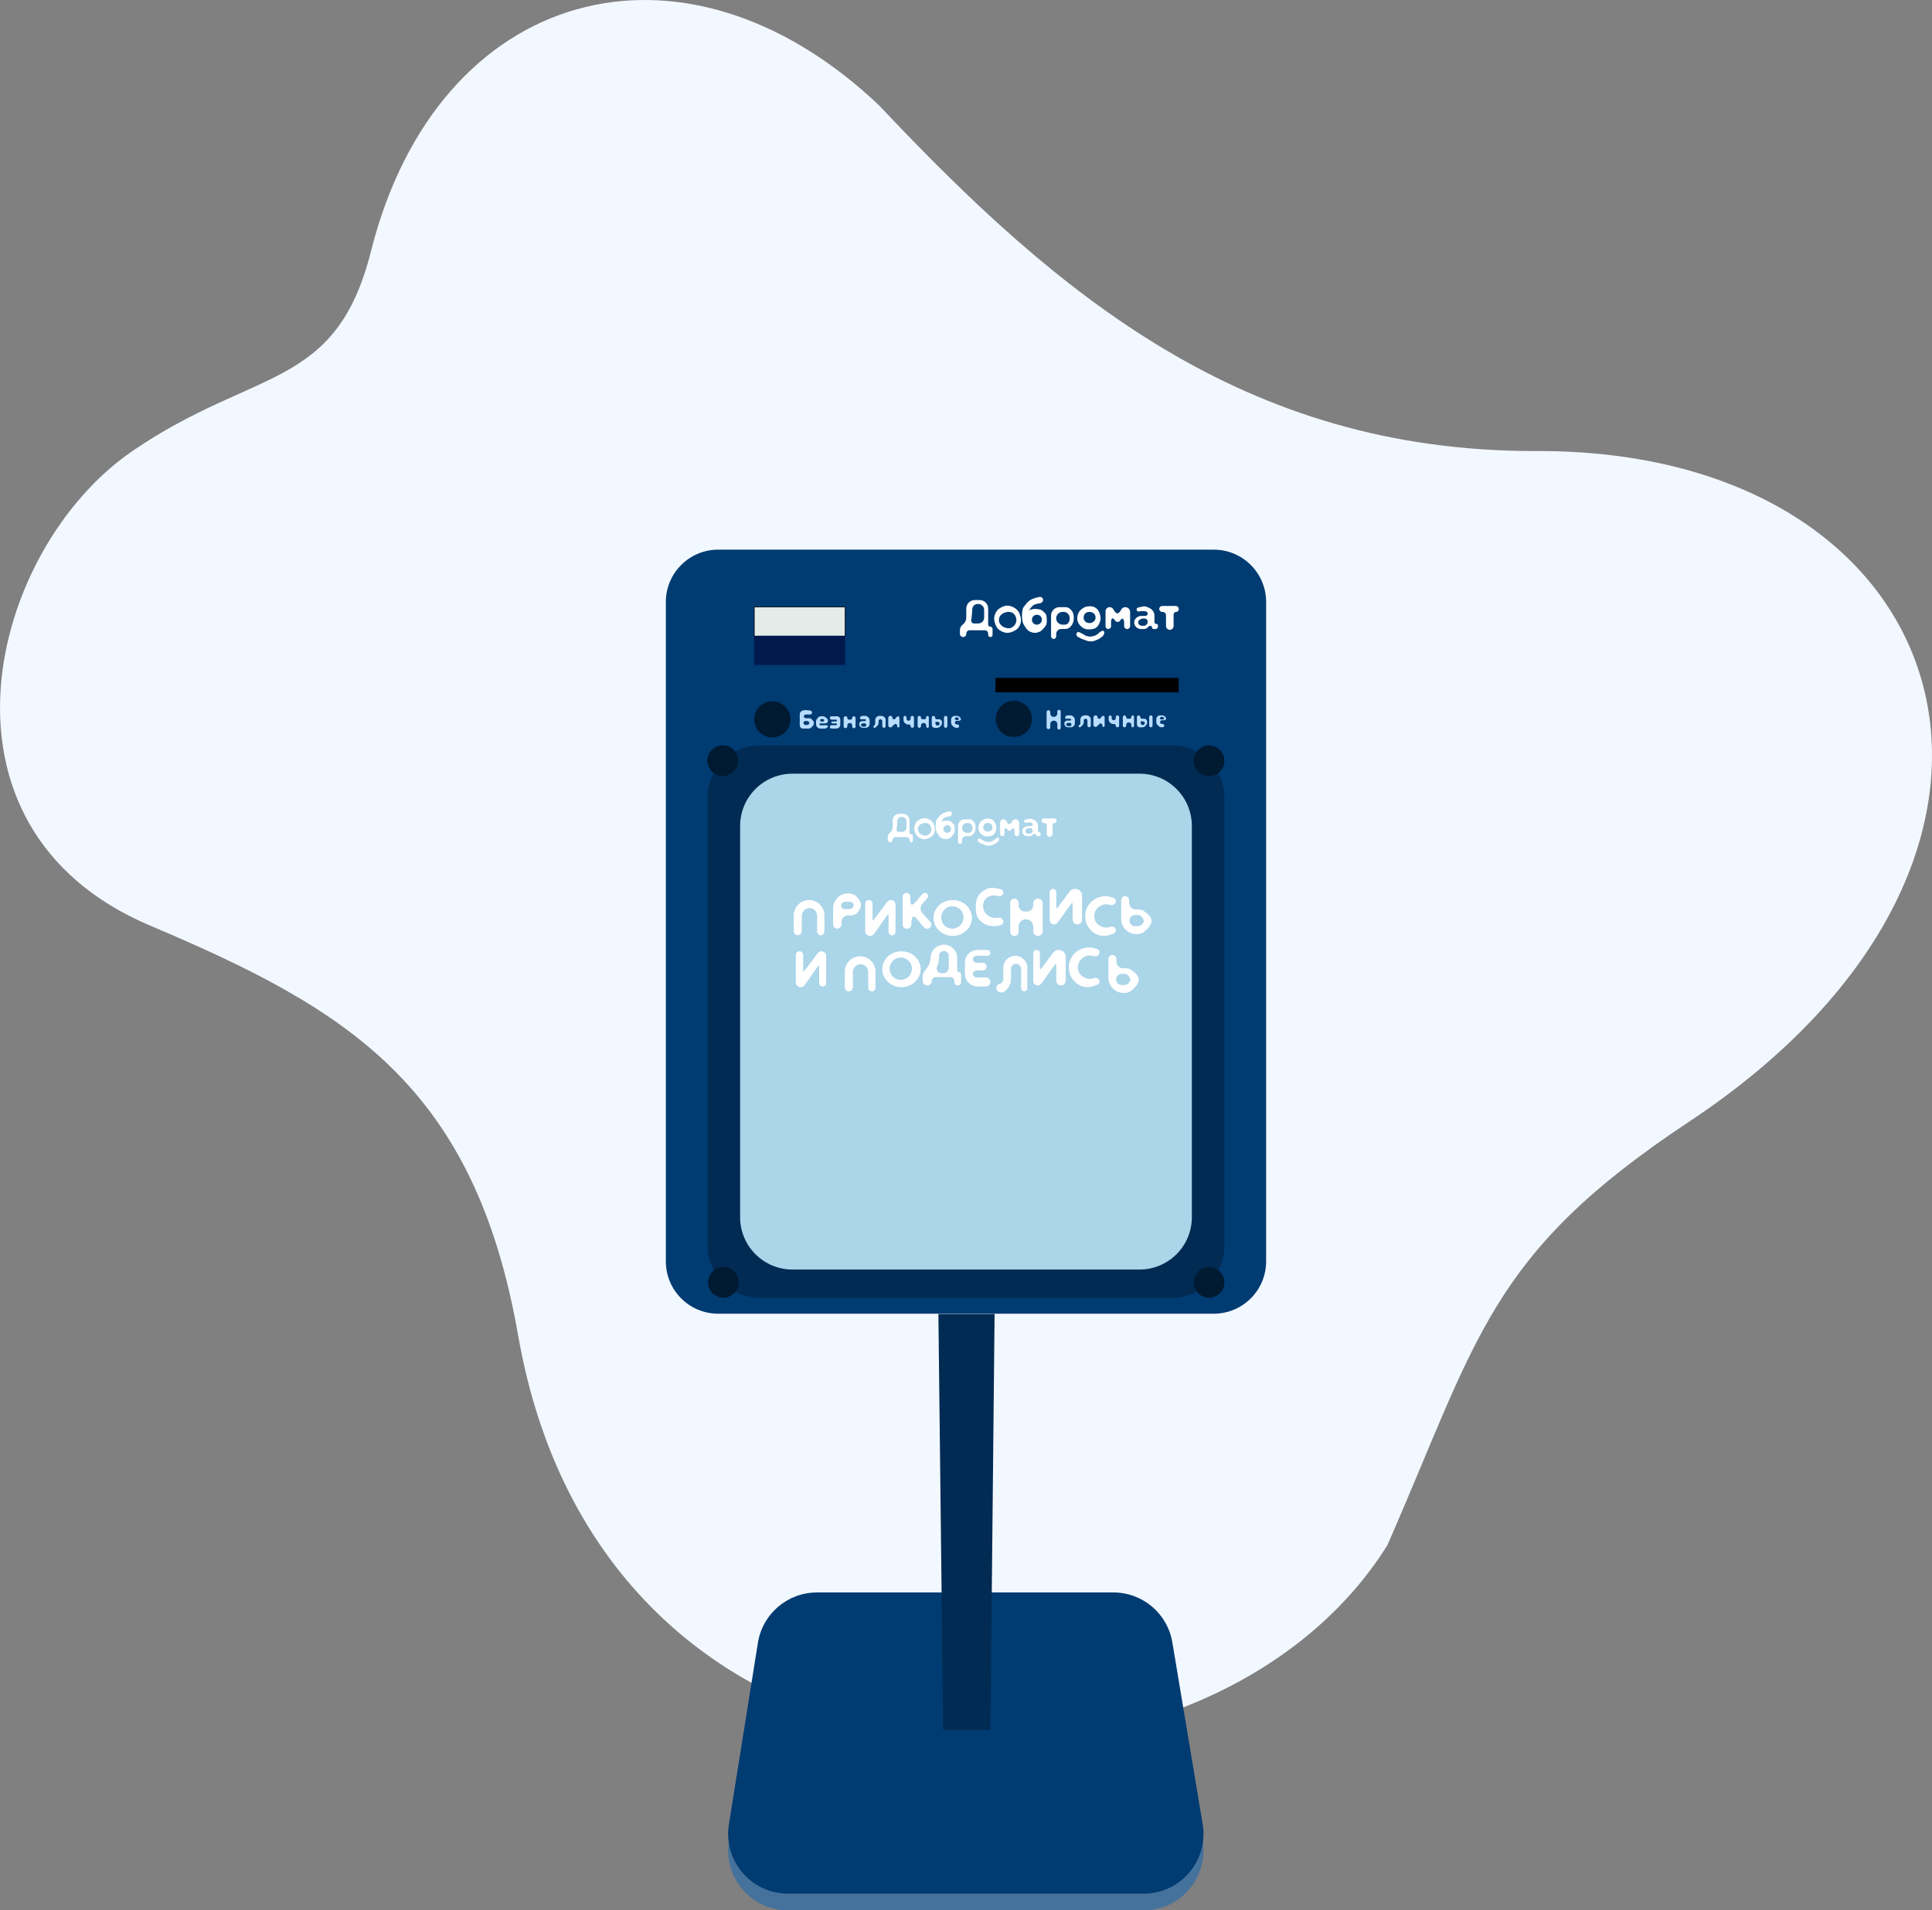
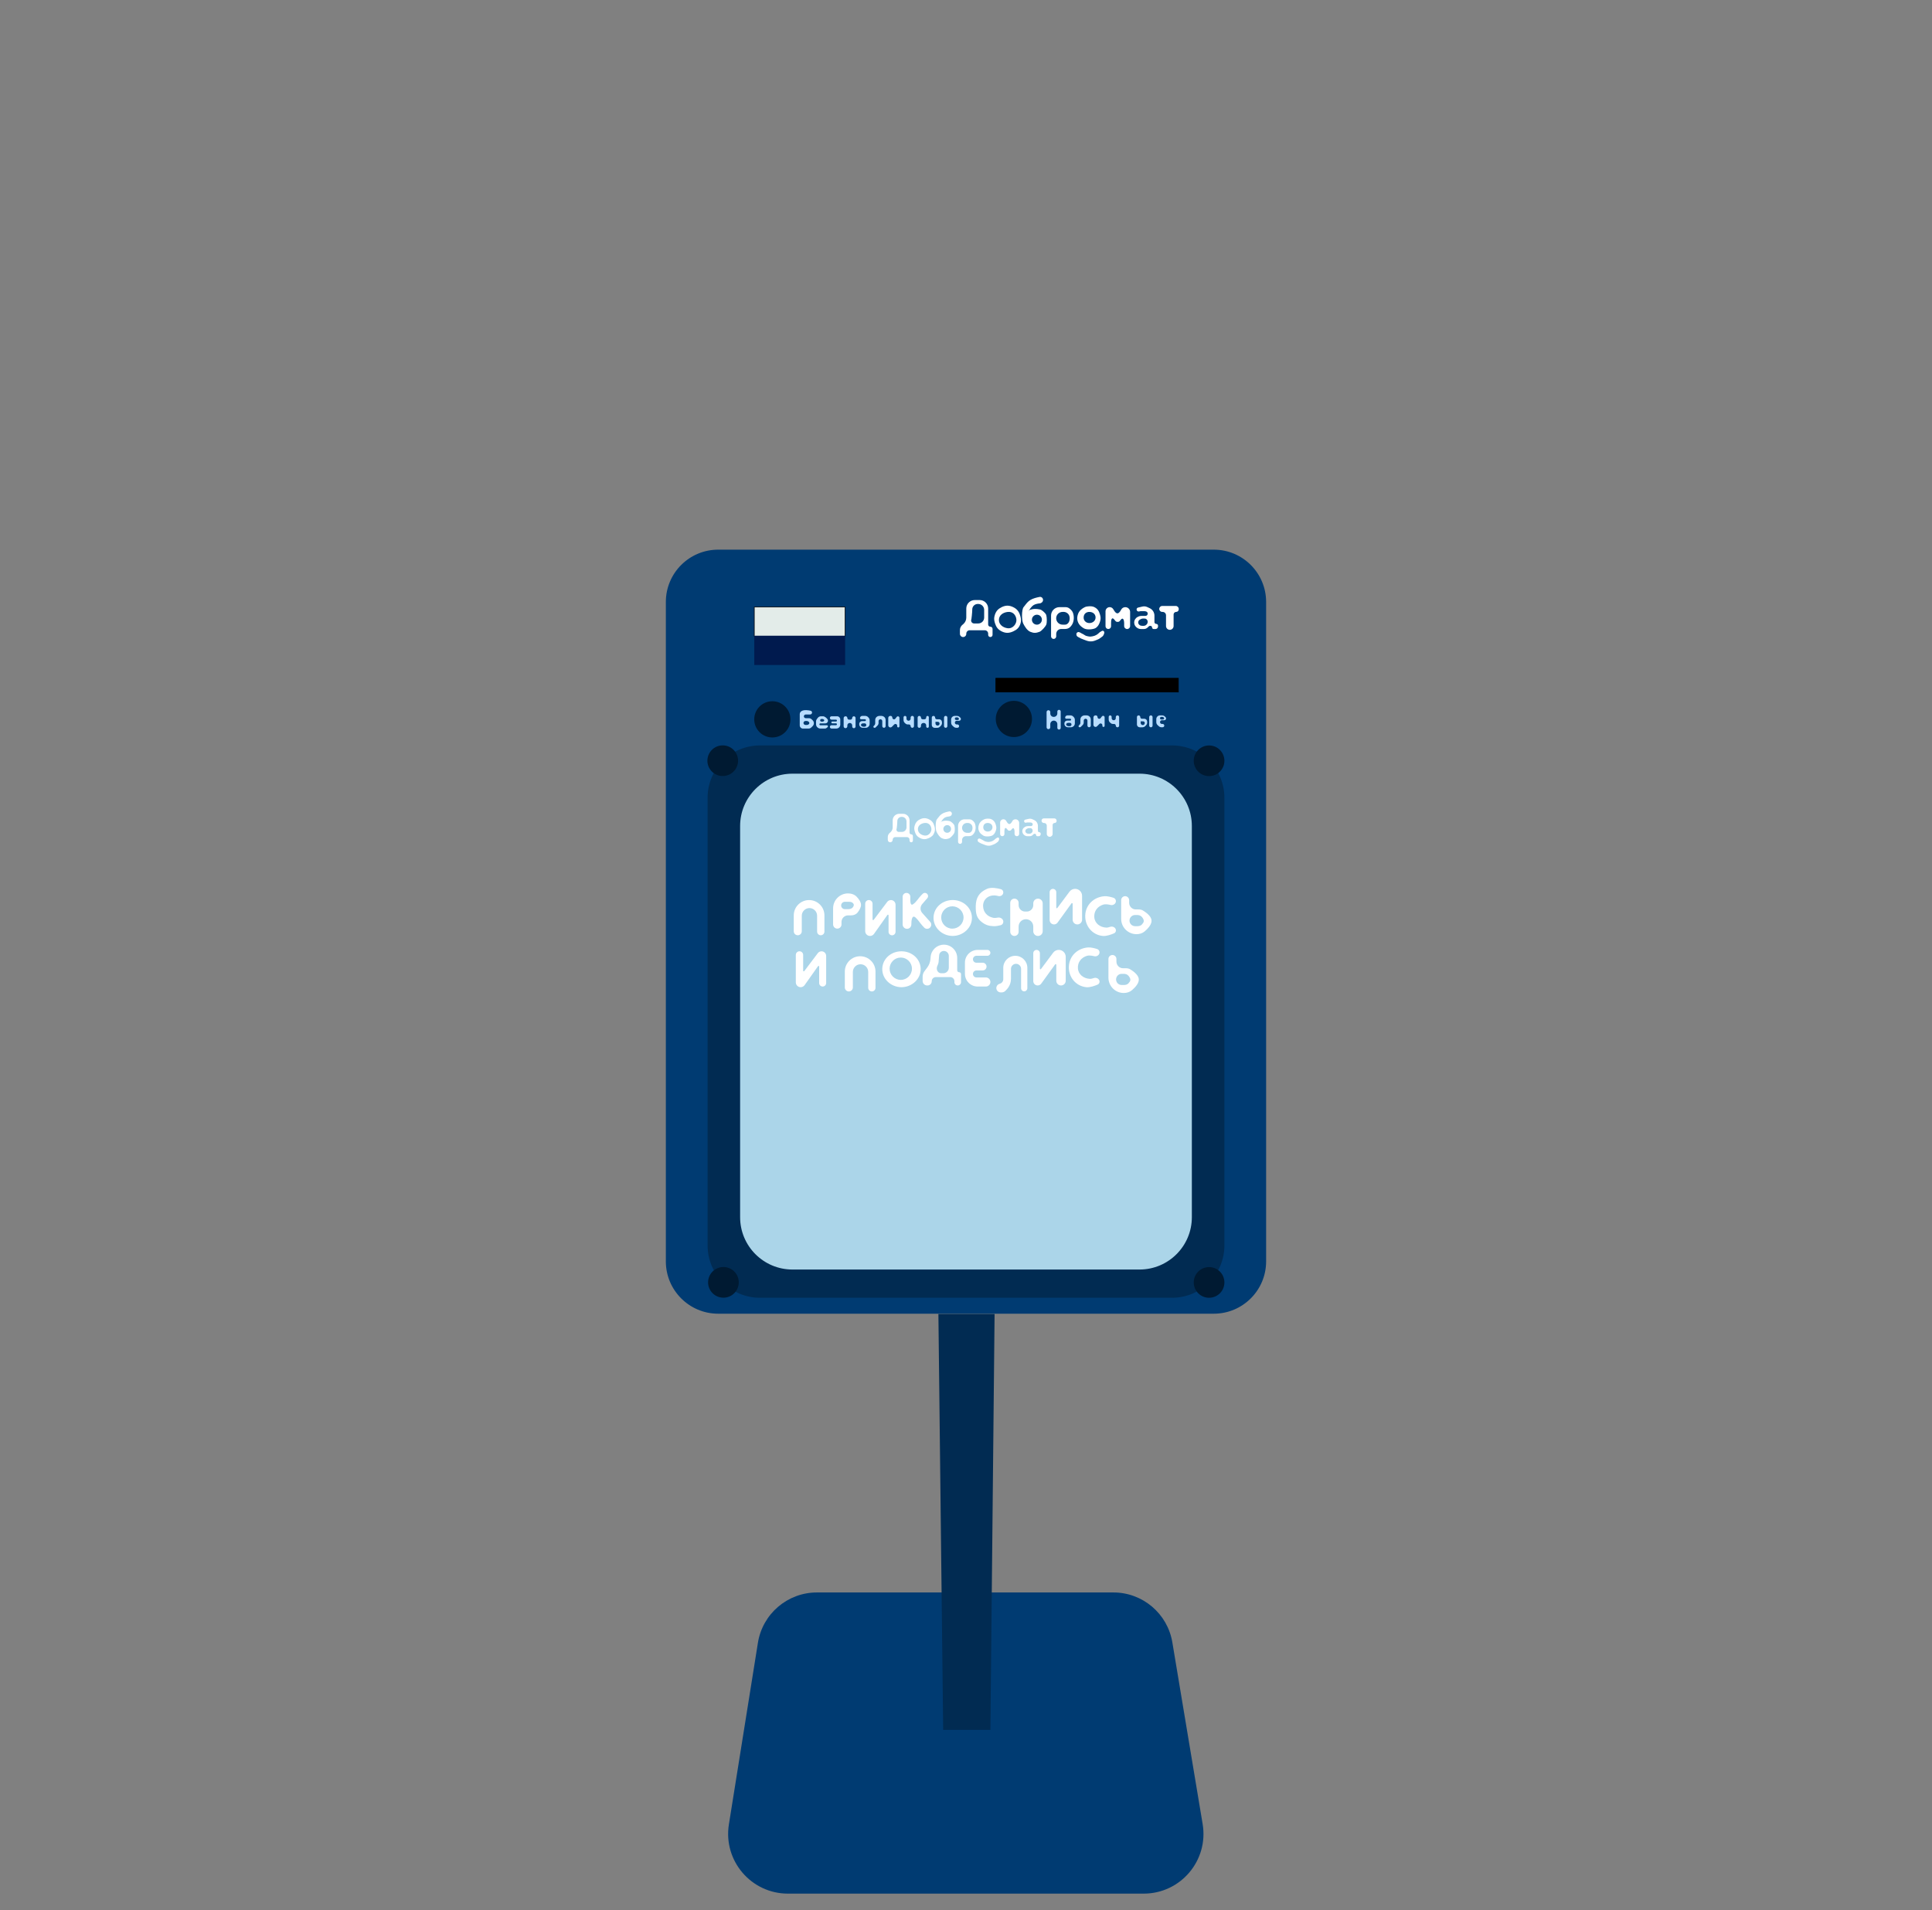
<svg xmlns="http://www.w3.org/2000/svg" id="Слой_1" x="0px" y="0px" viewBox="0 0 6677.4 6603.8" style="enable-background:new 0 0 6677.4 6603.8;" xml:space="preserve">
  <rect x="0" y="0" width="6677.4" height="6603.8" fill="#808080" stroke="none" />
  <style type="text/css"> .st0{fill:#F2F8FF;} .st1{fill:#45729C;} .st2{fill:#003B72;} .st3{fill:#012B52;} .st4{fill:#ABD5E9;} .st5{fill:#FFFFFF;} .st6{fill-rule:evenodd;clip-rule:evenodd;fill:#FFFFFF;} .st7{fill:#001A32;} .st8{stroke:#000000;stroke-width:2.123;} .st9{fill:#E3ECE9;stroke:#000000;stroke-width:2.123;} .st10{fill:#001A4E;} .st11{fill:#B8DDFF;} .st12{fill-rule:evenodd;clip-rule:evenodd;fill:#B8DDFF;} </style>
-   <path class="st0" d="M1282.4,867.8c-121.7,483.2-400.2,400.7-824.7,691.4c-496.2,339.8-738.2,1302.2,60.8,1640.3 c681,288.2,1120.8,550.3,1272.3,1416.8c302.9,1733.1,2374.2,1733.1,3004.2,725.4c314.6-718.5,351.5-1006.4,1042.4-1463.9 c1389.6-920.1,946.5-2327.7-534.1-2318.6c-1004.6,0-1646.8-538.5-2264.7-1194.6C2360-279.7,1512.2-44.4,1282.4,867.8z" />
  <g>
-     <path class="st1" d="M2619.5,5736.7c16-100.2,102.5-174,204-174h1024.6c101,0,187.2,73,203.8,172.6l104.7,628 c21,125.9-76.1,240.5-203.8,240.5H2723.2c-127.1,0-224-113.7-204-239.2L2619.5,5736.7z" />
    <path class="st2" d="M2619.5,5678.9c16-100.2,102.5-174,204-174h1024.6c101,0,187.2,73,203.8,172.6l104.7,628 c21,125.9-76.1,240.5-203.8,240.5H2723.2c-127.1,0-224-113.7-204-239.2L2619.5,5678.9z" />
    <g>
      <path class="st3" d="M3243.3,4542.2h194.2L3423,5980h-163.2L3243.3,4542.2z" />
    </g>
    <path class="st2" d="M2482.2,1900.1h1712.9c99.9,0,180.9,81,180.9,180.9v2279.4c0,99.9-81,180.9-180.9,180.9H2482.2 c-99.9,0-180.9-81-180.9-180.9V2081C2301.3,1981.1,2382.3,1900.1,2482.2,1900.1z" />
    <path class="st3" d="M2626.5,2576.9h1424.4c99.9,0,180.9,81,180.9,180.9v1547.5c0,99.9-81,180.9-180.9,180.9H2626.5 c-99.9,0-180.9-81-180.9-180.9V2757.8C2445.6,2657.9,2526.6,2576.9,2626.5,2576.9z" />
    <path class="st4" d="M2738.9,2674.5h1199.5c99.9,0,180.9,81,180.9,180.9v1352.3c0,99.9-81,180.9-180.9,180.9H2738.9 c-99.9,0-180.9-81-180.9-180.9V2855.4C2558,2755.5,2639,2674.5,2738.9,2674.5z" />
    <path class="st5" d="M2849.4,3220.4v-56c0-29.3-23.7-53-53-53c-29.3,0-53,23.7-53,53v54.8c0,7.7,6.2,13.9,13.9,13.9 c7.6,0,13.8-6.2,13.8-13.9v-53.6c0-14.6,11.9-26.5,26.5-26.5s26.5,11.9,26.5,26.5v54.8c0,7,5.7,12.7,12.7,12.7 C2843.8,3233,2849.4,3227.4,2849.4,3220.4z" />
    <path class="st5" d="M3015.7,3178.6V3124c0-7-5.7-12.7-12.7-12.7s-12.7,5.7-12.7,12.7v94.8c0,9.2,7.5,16.7,16.7,16.7 c5.4,0,10.5-2.6,13.6-7l46.5-65.7c1.2-1.7,3.9-0.8,3.9,1.2v57.1c0,6.7,5.4,12.1,12.1,12.1c6.7,0,12.1-5.4,12.1-12.1v-93.6 c0-8.9-7.2-16.1-16.1-16.1c-5,0-9.8,2.4-12.8,6.4l-46.8,62.1C3018.3,3181.4,3015.7,3180.6,3015.7,3178.6z" />
    <path class="st5" d="M3188.9,3089.9l-4.5,4.5c-10.1,10.1-17,23.7-28.9,31.6c-10.9,7.2-9.2-16.8-9.2-26c0-7.3-5.9-13.3-13.3-13.3 c-7.3,0-13.3,5.9-13.3,13.2v95.8c0,8.3,6.9,15.1,15.2,15.1c8.2,0,14.9-6.6,14.9-14.8c0-11,1.2-35.8,14.5-24.2 c9.1,7.9,15.3,18.8,23.4,27.7l6,6.6c2.7,3,6.6,4.7,10.6,4.7c12.4,0,19-14.7,10.7-24l-27.4-30.6c-7.9-8.8-8-22-0.3-30.9l17.6-20.3 c6.2-7.2,1.1-18.4-8.4-18.4C3193.8,3086.6,3191,3087.8,3188.9,3089.9z" />
    <path class="st5" d="M3441.1,3095.7c3,0.3,6.2,1,9.4,1.8c8.4,2.1,17.1-3.9,17.1-12.5c0-5.2-3.2-9.8-8.2-11.2 c-11.8-3.3-33.7-7.7-48.4-1.1c-26.9,12.1-38.4,30.8-38.6,60.3c-0.1,23.6,1.9,39.7,20.5,54.2c13.7,10.7,24.8,13.9,42.2,14.5 c7.3,0.3,16.6-1.7,23.5-3.4c5.5-1.4,9.1-6.4,9.1-12.1c0-9.6-10.2-16.1-19.6-14.1c-5.3,1.1-10.8,1.6-15.4,0.6 c-20.2-4.3-34.2-19.1-34.9-39.8C3396.8,3108.7,3416.9,3092.8,3441.1,3095.7z" />
    <path class="st5" d="M3520.6,3128.8v-7.8c0-8-6.5-14.5-14.5-14.5s-14.5,6.5-14.5,14.5v100c0,8,6.5,14.5,14.5,14.5 s14.5-6.5,14.5-14.5v-18.1c0-14,11.3-25.3,25.3-25.3c14,0,25.3,11.3,25.3,25.3v16.3c0,9,7.3,16.3,16.3,16.3c9,0,16.3-7.3,16.3-16.3 v-96.4c0-9-7.3-16.3-16.3-16.3c-9,0-16.3,7.3-16.3,16.3v6c0,12.3-10,22.3-22.3,22.3h-6C3530.6,3151.1,3520.6,3141.1,3520.6,3128.8z " />
    <path class="st5" d="M3650.7,3137.7v-53.5c0-6.3-5.1-11.5-11.5-11.5c-6.3,0-11.4,5.1-11.4,11.5v96.3c0,8.4,6.8,15.1,15.1,15.1 c4.9,0,9.4-2.3,12.3-6.3l48.1-66.5c1.3-1.7,4-0.9,4,1.3v55.2c0,9,7.3,16.3,16.3,16.3c9,0,16.3-7.3,16.3-16.3v-82.6 c0-13.3-10.8-24.1-24.1-24.1c-7.6,0-14.8,3.6-19.3,9.7l-42.1,56.5C3653.2,3140.5,3650.7,3139.7,3650.7,3137.7z" />
    <path class="st5" d="M3817,3098.1c10-0.8,23.3,2.8,31.7,5.5c4.9,1.6,8.1,6.3,8.1,11.5c0,9.1-9.3,15.4-18.2,13.3 c-8.5-2.1-18.3-3.5-25.2-1.4c-20.1,6.1-32.7,22.4-31.3,43.4c1.4,21.3,19.7,35.1,41,36.2c4.2,0.2,9-0.9,13.6-2.6 c9-3.3,20.2,2.6,20.2,12.2c0,4.4-2.5,8.5-6.6,10.2c-9.3,4-26.4,10.4-39.2,9c-36.2-3.7-61.7-34.7-60.3-71.1 C3752.1,3127.8,3780.5,3100.9,3817,3098.1z" />
    <path class="st5" d="M3594.1,3348.6v-53.5c0-6.3-5.1-11.4-11.4-11.4c-6.3,0-11.5,5.1-11.5,11.4v96.3c0,8.4,6.8,15.2,15.2,15.2 c4.9,0,9.4-2.3,12.3-6.3l48.1-66.5c1.3-1.8,4-0.9,4,1.3v55.2c0,9,7.3,16.3,16.3,16.3s16.3-7.3,16.3-16.3v-82.6 c0-13.3-10.8-24.1-24.1-24.1c-7.6,0-14.8,3.6-19.3,9.7l-42.1,56.5C3596.6,3351.4,3594.1,3350.6,3594.1,3348.6z" />
    <path class="st5" d="M3760.4,3275.2c10-0.8,23.3,2.8,31.7,5.5c4.9,1.6,8.1,6.3,8.1,11.5c0,9.1-9.3,15.4-18.2,13.3 c-8.5-2.1-18.3-3.5-25.2-1.4c-20.1,6.1-32.7,22.4-31.3,43.4c1.4,21.3,19.7,35.1,41,36.2c4.2,0.2,9-0.9,13.6-2.6 c9-3.3,20.2,2.6,20.2,12.2c0,4.4-2.5,8.5-6.6,10.3c-9.2,4-26.4,10.3-39.2,9c-36.2-3.7-61.7-34.7-60.3-71.1 C3695.5,3304.9,3723.9,3278,3760.4,3275.2z" />
    <path class="st5" d="M2775.9,3355.7v-54.6c0-7-5.7-12.7-12.7-12.7c-7,0-12.7,5.7-12.7,12.7v94.8c0,9.2,7.5,16.7,16.7,16.7 c5.4,0,10.5-2.6,13.6-7l46.5-65.7c1.2-1.7,3.9-0.9,3.9,1.2v57.1c0,6.7,5.4,12.1,12.1,12.1c6.7,0,12.1-5.4,12.1-12.1v-93.6 c0-8.9-7.2-16.1-16.1-16.1c-5,0-9.8,2.4-12.8,6.4l-46.8,62.1C2778.5,3358.6,2775.9,3357.7,2775.9,3355.7z" />
    <path class="st5" d="M3025.9,3414.6v-56c0-29.3-23.7-53-53-53c-29.3,0-53,23.7-53,53v54.8c0,7.7,6.2,13.9,13.9,13.9 s13.9-6.2,13.9-13.9v-53.6c0-14.6,11.9-26.5,26.5-26.5c14.6,0,26.5,11.9,26.5,26.5v54.8c0,7,5.7,12.7,12.7,12.7 S3025.9,3421.6,3025.9,3414.6z" />
    <path class="st5" d="M3412.7,3283.7H3379c-24.3,0-44,19.7-44,44v38.6c0,24.3,19.7,44,44,44h28.3c8.7,0,15.7-7,15.7-15.7 c0-8.7-7-15.7-15.7-15.7h-32.5c-6.7,0-12.1-5.4-12.1-12.1c0-6.7,5.4-12.1,12.1-12.1h21.7c7.3,0,13.2-5.9,13.2-13.3 c0-7.3-5.9-13.3-13.2-13.3h-21.7c-6.7,0-12.1-5.4-12.1-12s5.4-12.1,12.1-12.1h38c5.7,0,10.2-4.6,10.2-10.2 C3423,3288.2,3418.4,3283.7,3412.7,3283.7z" />
    <path class="st5" d="M3455.6,3400.7l-1.1,0.3c-6.5,1.9-11,7.8-11,14.5c0,8.4,6.8,15.1,15.1,15.1h3.3c5.2,0,10.1-2.2,13.6-6l5.6-6.1 c1.4-1.6,2.7-3.2,3.9-5l0.8-1.3c5.4-8.4,8.3-18.2,8.3-28.2v-34.7c0-9.7,7.8-17.5,17.5-17.5c9.7,0,17.5,7.8,17.5,17.5v66.9 c0,6,4.8,10.8,10.8,10.8c6,0,10.8-4.9,10.8-10.8v-70.5c0-23-18.6-41.6-41.6-41.6c-23,0-41.6,18.6-41.6,41.6v39.1 c0,4-1.4,7.8-4,10.8C3461.5,3398,3458.7,3399.8,3455.6,3400.7z" />
    <path class="st6" d="M3291.6,3111.3c35-0.6,65.8,24.1,67.5,59c1.8,36.6-30.9,65.7-67.5,65.1c-35.9-0.6-66.8-29.2-65.1-65.1 C3228.2,3136.1,3257.3,3112,3291.6,3111.3z M3330.2,3171.6c0-21.3-17.3-38.6-38.6-38.6c-21.3,0-38.6,17.3-38.6,38.6 c0,21.3,17.3,38.6,38.6,38.6C3312.9,3210.1,3330.2,3192.9,3330.2,3171.6z" />
    <path class="st6" d="M3195.1,3357.4l9.7-12.9c6.2-8.3,10-18.1,10.9-28.3l0.8-8.8c2.1-23.7,22-41.8,45.8-41.8c25.4,0,46,20.6,46,46 v42.6c0,3.7,3,6.6,6.6,6.6c3.7,0,6.6,3,6.6,6.6v27.7c0,6.3-5.1,11.5-11.5,11.5c-6.3,0-11.4-5.1-11.4-11.5v-3 c0-8-6.5-14.5-14.5-14.5h-49.4c-8,0-14.5,6.5-14.5,14.5s-6.5,14.5-14.5,14.5h-1.2c-8.7,0-15.7-7-15.7-15.7v-15.1 C3188.9,3369.2,3191.1,3362.7,3195.1,3357.4z M3279.3,3345.3v-40.9c0-9.4-7.7-17.1-17.1-17.1c-8.2,0-15.3,5.9-16.2,14.1 c-0.6,5.1-1.2,11.4-1.6,18.4c-0.5,9.1-1.1,11-4.8,19.3c-5.2,11.5,0.9,25.3,13.6,25.3h7.1 C3270.7,3364.4,3279.3,3355.8,3279.3,3345.3z" />
    <path class="st6" d="M3114.5,3288.5c35-0.6,65.8,24.1,67.5,59c1.8,36.6-30.9,65.7-67.5,65.1c-35.9-0.7-66.8-29.2-65.1-65.1 C3051.1,3313.2,3080.2,3289.1,3114.5,3288.5z M3151.9,3348.7c0-21.3-17.3-38.6-38.6-38.6s-38.6,17.3-38.6,38.6 c0,21.3,17.3,38.6,38.6,38.6S3151.9,3370,3151.9,3348.7z" />
    <path class="st6" d="M2960.9,3100c7.3,7.7,15,18.2,15,28.2c0,8.8-6.1,18.7-11.6,25.9c-5.3,6.9-13.8,10.2-22.5,10.2h-10.5 c-12.7,0-22.9,10.3-22.9,22.9v8.4c0,8-6.5,14.5-14.5,14.5c-8,0-14.5-6.5-14.5-14.5v-55.7c0-28.4,23.1-51.5,51.5-51.5 C2942.2,3088.4,2953.3,3091.9,2960.9,3100z M2934.8,3117.4h-14.9c-7,0-12.7,5.7-12.7,12.7s5.7,12.7,12.7,12.7h12.5 c6.3,0,12.7-2.2,16-7.5c1.9-3,3.2-6.4,2.2-9.3c-0.5-1.4-1.5-2.7-2.6-3.9C2944.7,3118.4,2939.7,3117.4,2934.8,3117.4z" />
    <path class="st6" d="M3858.6,3315.2v9c0,12.6,10.3,22.9,22.9,22.9h10.3c5.1,0,10.2,1.1,14.6,3.8c9.9,6,27.2,18.3,29.4,32.3 c2.3,14.7-12.4,30.3-23.7,39.9c-7.8,6.6-17.9,9.5-28.1,9.5c-29.3,0-53-23.7-53-53v-64.5c0-7.6,6.2-13.8,13.9-13.8 S3858.6,3307.6,3858.6,3315.2z M3884.9,3405h-8.2c-10.7,0-19.3-8.6-19.3-19.3c0-10.7,8.6-19.3,19.3-19.3h7.3c6.2,0,12.3,2,16.2,6.7 c3.6,4.2,7.1,9.9,6.5,15c-0.5,4-3.6,8.1-6.7,11.3C3896.2,3403.4,3890.6,3405,3884.9,3405z" />
    <path class="st6" d="M3902.6,3111.9v9c0,12.6,10.3,22.9,22.9,22.9h10.3c5.1,0,10.2,1.1,14.6,3.8c9.9,6,27.2,18.3,29.4,32.3 c2.3,14.7-12.3,30.3-23.7,39.9c-7.8,6.6-17.9,9.5-28.1,9.5c-29.3,0-53-23.7-53-53v-64.5c0-7.7,6.2-13.9,13.9-13.9 C3896.4,3098.1,3902.6,3104.3,3902.6,3111.9z M3931.3,3201.7h-8.2c-10.7,0-19.3-8.6-19.3-19.3c0-10.7,8.6-19.3,19.3-19.3h7.3 c6.2,0,12.3,2,16.2,6.7c3.6,4.2,7.1,9.9,6.5,15c-0.5,4-3.6,8.1-6.7,11.3C3942.5,3200.1,3936.9,3201.7,3931.3,3201.7z" />
    <ellipse transform="matrix(0.16 -0.987 0.987 0.16 -497.572 4674.984)" class="st7" cx="2498.6" cy="2629.9" rx="53" ry="53" />
    <circle class="st7" cx="4178.8" cy="2629.9" r="53" />
    <circle class="st7" cx="4178.8" cy="4433.2" r="53" />
    <ellipse transform="matrix(0.924 -0.383 0.383 0.924 -1506.309 1293.63)" class="st7" cx="2498.6" cy="4433.2" rx="53" ry="53" />
    <path class="st5" d="M3820.9,2113.4v51.4c0,5.3,4.3,9.6,9.6,9.6s9.6-4.3,9.6-9.6v-11.4c0-7.6,1-25.8,13.6-8.7 c1.1,1.5,2.2,3.1,3.9,4c1.2,0.6,2.6,1,4,1h2.2c1.3,0,2.6-0.3,3.7-0.8c1.9-0.9,3.2-2.7,4.4-4.4c10.6-14.4,13.4,1.4,13.4,9v10.7 c0,5.7,4.6,10.3,10.3,10.3s10.3-4.6,10.3-10.3v-48.8c0-9.1-7.4-16.5-16.5-16.5c-4.4,0-8.6,1.7-11.7,4.8l0,0c-0.8,0.8-1.5,1.7-2,2.7 c-11.7,22.4-19.8,13.8-27.2,0.7c-0.8-1.4-1.8-2.8-3-4l0,0c-2.7-2.7-6.4-4.3-10.3-4.3C3827.4,2098.8,3820.9,2105.4,3820.9,2113.4z" />
    <path class="st5" d="M4063.6,2094.7h-46.7c-5.7,0-10.3,4.6-10.3,10.3c0,5.7,4.6,10.3,10.3,10.3h1.4c6.5,0,11.7,5.2,11.7,11.7v37.1 c0,7.2,5.8,13.1,13.1,13.1s13.1-5.9,13.1-13.1v-39.9c0-4.9,4-8.9,8.9-8.9c4.9,0,8.9-4,8.9-8.9v-1.4 C4073.9,2099.3,4069.3,2094.7,4063.6,2094.7z" />
    <path class="st5" d="M3741.1,2191c-5.7-2.3-11-8.1-16.5-5.5c-4.2,2-4.9,5.1-4.1,9.6c0.8,4.6,4.2,6,8.3,8.3c6,3.3,8.7,4.6,15.1,6.9 c8.7,3,14.2,6.3,23.4,6.9c11.2,0.7,17.1-2.7,27.5-6.9c4.9-1.9,6.6-4,11-6.9c3.5-2.3,6.4-4.5,8.3-8.3c2.4-4.8,4.4-10.6,0-13.7 c-3.9-2.8-6.7,0.5-11,2.8c-3.3,1.8-5.3,4.5-8.3,6.9c-4.3,3.4-7.2,5-12.4,6.9c-3.8,1.4-9.4,2.2-12.6,2.5c-1.7,0.2-3.4,0.2-5-0.1 c-2.9-0.4-7.8-1.2-11.2-2.4C3748.3,2195.9,3746.2,2193.1,3741.1,2191z" />
    <path class="st6" d="M3317.7,2191v-12.8c0-7.5,3.6-14.6,9.6-19.1c0.9-0.7,1.8-1.4,2.6-2.2l1.2-1.2c5.5-5.5,8.6-13,8.6-20.7v-31.4 c0-16.2,13.1-29.3,29.3-29.3h17c16.2,0,29.3,13.1,29.3,29.3v55.2c0,4.2,3.4,7.6,7.6,7.6c4.2,0,7.6,3.4,7.6,7.6v20.6 c0,4.2-3.4,7.6-7.6,7.6c-4.2,0-7.6-3.4-7.6-7.6v-4.1c0-6.5-5.2-11.7-11.7-11.7h-52.2c-6.5,0-11.7,5.2-11.7,11.7v0.7 c0,6.1-4.9,11-11,11S3317.7,2197,3317.7,2191z M3401.5,2134.8v-26.4c0-11.4-9.2-20.6-20.6-20.6h-1.6c-10.5,0-19,8.5-19,19 c0,0.1,0,0.3,0,0.5c0,1.7-0.4,13.5-1.4,20.4c-0.7,5.1-1.1,8.9-1.3,10.9c-0.1,1-0.3,1.9-0.6,2.9c-2.4,6.7,2.5,13.7,9.6,13.7h14.5 C3392.4,2155.2,3401.5,2146.1,3401.5,2134.8z" />
    <path class="st6" d="M3462,2098.8c14-6.8,25.9-6.8,39.9,0c14.1,6.8,20.7,16.5,24.8,31.6c2.6,9.9,3.2,16.4,0,26.1 c-4.4,13.3-12,20.3-24.8,26.1c-14.2,6.5-25.9,6.9-39.9,0c-13-6.5-19.1-15-23.4-28.9c-3.3-10.8-3.6-18.2,0-28.9 C3443.1,2112,3449.7,2104.8,3462,2098.8z M3512.9,2141.5c-1.5-15.3-12.2-28.2-30.2-26.1c-15.5,1.8-29.1,10.6-30.2,26.1 c-1.2,16.7,13.7,28.3,30.2,30.2C3501.6,2174,3514.3,2155.2,3512.9,2141.5z" />
    <path class="st6" d="M3593,2063.5c-9.7,1.8-23.2,5.1-31.9,10.6c-8.7,5.5-13.6,12.1-18.5,18.5c-1.6,2.1-3.2,4.2-4.9,6.2 c-6.9,8.3-6.9,45.4-1.4,56.4c5.5,11,13.9,24.4,24.8,28.9c11.9,4.9,19.6,4.5,31.6,0c7.3-2.8,20.6-17.9,23.4-24.8 c2.6-6.5,2.4-24.5,0-33c-1.7-6-11.9-14.6-17.4-17.8c-5.5-3.2-22.7-4.4-29.4-2.8c-3,0.7-12,2.5-13.2,5c3.1,0-0.8,1.5,0,0 c-1.6,2.7-3.1,0,0,0c3.5-5.9,9.5-14.6,15.9-18.8c5.9-3.8,14.8-5.5,21.8-6.2c6.1-0.7,11.2-5.7,11.2-11.8 C3605,2067.4,3599.4,2062.3,3593,2063.5z M3600.9,2140.1c-1-8.7-7.8-14.8-16.5-15.1c-9.9-0.4-18.3,8-17.9,17.9 c0.4,9.5,8.4,16.8,17.9,16.5C3594.3,2159,3602.1,2149.9,3600.9,2140.1z" />
    <path class="st6" d="M3661.8,2098.8h20.2c4.5,0,9.1,1,12.8,3.6c4.7,3.3,10.8,8.7,13.4,15.6c4.4,12.1,4.2,26.9-1.4,38.5 c-1.8,3.7-4.7,7.5-7.5,10.5c-4.6,5-11.3,7.3-18.1,7.3h-13.5c-9.5,0-17.2,7.7-17.2,17.2v8.3c0,4.9-4,8.9-8.9,8.9 c-4.9,0-8.9-4-8.9-8.9v-71.7C3632.5,2112,3645.6,2098.8,3661.8,2098.8z M3677.2,2115.3h-4.8c-12.2,0-22,9.8-22,22 c0,12.2,9.9,22,22,22h8.1c1.9,0,3.9-0.2,5.6-1c4-1.9,11-7.3,11-21c0-15.3-11.2-20.1-15.9-21.5 C3679.9,2115.4,3678.6,2115.3,3677.2,2115.3z" />
    <path class="st6" d="M3749.4,2098.8c6.9-3.3,23.4-4.9,33,0c10.9,5.5,15.6,13.1,19.2,24.8c3,9.8,3.3,16.5,0,26.1 c-3,8.7-6.3,15.1-13.7,20.6c-7.4,5.5-31.6,8.2-42.6,1.4c-6.1-3.8-12.8-8.9-16.5-15.1c-6.7-11-7.2-22.3-2.8-34.4 C3730.3,2110.4,3740.7,2102.9,3749.4,2098.8z M3786.5,2133.2c-0.8-11-9.6-17.5-20.6-17.9c-11.5-0.3-19.8,6.4-20.6,17.9 c-0.9,12.2,8.5,21,20.6,20.6C3777.7,2153.5,3787.3,2144.9,3786.5,2133.2z" />
    <path class="st6" d="M3933.4,2100.3l14.8-3.5c5.7-1.4,11.7-0.8,17,1.7l8.2,3.8c10.1,4.6,16.6,14.8,16.6,25.9v22.3 c0,3.4,2.8,6.2,6.2,6.2c3.4,0,6.2,2.8,6.2,6.2v2.7c0,4.9-4,8.9-8.9,8.9h-6.2c-3,0-5.5-2.5-5.5-5.5s-2.5-5.5-5.5-5.5h-1.3 c-1.8,0-3.5,0.7-4.8,2l-3.5,3.5c-3.5,3.5-8.3,5.5-13.3,5.5h-10c-6.2,0-12.2-2.5-16.6-6.9l-0.6-0.6c-4-4-6.2-9.4-6.2-15.1 c0-8.1,4.6-15.4,11.8-19.1l2.8-1.4c3.1-1.5,6.5-2.3,10-2.3h14.4c4.3,0,7.8-3.5,7.8-7.8c0-3.5-2.3-6.6-5.7-7.5l-2.4-0.7 c-1-0.3-2-0.4-3.1-0.4h-12.5c-0.7,0-1.4,0.1-2.1,0.2l-4.5,0.9c-4.2,0.8-8.2-2.4-8.2-6.7C3928.1,2103.8,3930.3,2101.1,3933.4,2100.3 z M3964,2157.5l0.3-0.4c1.5-2.2,2.4-4.7,2.4-7.4c0-5.7-3.8-10.8-9.5-11.4c-4.7-0.4-10.1-0.3-13.9,1.7c-0.4,0.2-0.8,0.4-1.2,0.6 c-3.1,1.6-5.6,2.8-7.1,6.3c-1.5,3.4-1.5,6.2,0,9.6c0.7,1.7,2.4,3.2,4,4.4c2.6,1.9,5.9,2.5,9.2,2.5h4.3 C3957,2163.5,3961.3,2161.2,3964,2157.5z" />
    <path class="st5" d="M3456.7,2843.5v39.7c0,4.1,3.3,7.4,7.4,7.4c4.1,0,7.4-3.3,7.4-7.4v-8.8c0-5.9,0.8-19.9,10.5-6.7 c0.9,1.2,1.7,2.4,3,3.1c1,0.5,2,0.7,3.1,0.7h1.7c1,0,2-0.2,2.9-0.6c1.5-0.7,2.4-2.1,3.4-3.4c8.2-11.1,10.4,1.1,10.4,6.9v8.3 c0,4.4,3.6,8,8,8c4.4,0,8-3.6,8-8V2845c0-7-5.7-12.8-12.8-12.8c-3.4,0-6.6,1.3-9,3.7l0,0c-0.6,0.6-1.1,1.3-1.5,2.1 c-9,17.3-15.3,10.7-21,0.5c-0.6-1.1-1.4-2.2-2.3-3.1l0,0c-2.1-2.1-5-3.3-8-3.3C3461.7,2832.2,3456.7,2837.3,3456.7,2843.5z" />
    <path class="st5" d="M3643.9,2829h-36.1c-4.4,0-8,3.6-8,8c0,4.4,3.6,8,8,8h1.1c5,0,9,4,9,9v28.6c0,5.6,4.5,10.1,10.1,10.1 c5.6,0,10.1-4.5,10.1-10.1v-30.8c0-3.8,3.1-6.9,6.9-6.9s6.9-3.1,6.9-6.9v-1.1C3651.8,2832.6,3648.3,2829,3643.9,2829z" />
    <path class="st5" d="M3395.1,2903.3c-4.4-1.8-8.5-6.2-12.7-4.2c-3.2,1.5-3.8,3.9-3.2,7.4c0.6,3.5,3.2,4.7,6.4,6.4 c4.6,2.5,6.7,3.6,11.7,5.3c6.7,2.3,11,4.8,18,5.3c8.6,0.6,13.2-2.1,21.2-5.3c3.8-1.5,5.1-3.1,8.5-5.3c2.7-1.8,4.9-3.5,6.4-6.4 c1.8-3.7,3.4-8.2,0-10.6c-3-2.2-5.2,0.3-8.5,2.1c-2.6,1.4-4.1,3.5-6.4,5.3c-3.3,2.7-5.5,3.8-9.5,5.3c-2.9,1.1-7.2,1.7-9.7,1.9 c-1.3,0.1-2.6,0.1-3.9-0.1c-2.3-0.3-6.1-0.9-8.7-1.9C3400.7,2907.1,3399.1,2904.9,3395.1,2903.3z" />
    <path class="st6" d="M3068.4,2903.3v-9.9c0-5.8,2.8-11.3,7.4-14.8c0.7-0.5,1.4-1.1,2-1.7l0.9-0.9c4.2-4.2,6.6-10,6.6-16v-24.2 c0-12.5,10.1-22.6,22.6-22.6h13.1c12.5,0,22.6,10.1,22.6,22.6v42.6c0,3.2,2.6,5.8,5.8,5.8s5.8,2.6,5.8,5.8v15.9 c0,3.2-2.6,5.8-5.8,5.8s-5.8-2.6-5.8-5.8v-3.2c0-5-4-9-9-9h-40.3c-5,0-9,4-9,9v0.5c0,4.7-3.8,8.5-8.5,8.5 C3072.2,2911.8,3068.4,2908,3068.4,2903.3z M3133.1,2860v-20.3c0-8.8-7.1-15.9-15.9-15.9h-1.2c-8.1,0-14.7,6.5-14.7,14.7 c0,0.1,0,0.2,0,0.4c0,1.3-0.3,10.4-1,15.7c-0.6,3.9-0.8,6.9-1,8.4c-0.1,0.7-0.2,1.5-0.5,2.2c-1.9,5.1,1.9,10.6,7.4,10.6h11.2 C3126.1,2875.7,3133.1,2868.7,3133.1,2860z" />
    <path class="st6" d="M3179.8,2832.2c10.8-5.2,20-5.2,30.8,0c10.9,5.3,16,12.7,19.1,24.4c2,7.6,2.4,12.7,0,20.2 c-3.4,10.3-9.2,15.7-19.1,20.2c-10.9,5-20,5.4-30.8,0c-10-5-14.8-11.6-18-22.3c-2.5-8.3-2.8-14,0-22.3 C3165.2,2842.4,3170.3,2836.8,3179.8,2832.2z M3219.1,2865.1c-1.2-11.8-9.4-21.8-23.3-20.2c-12,1.4-22.5,8.1-23.3,20.2 c-0.9,12.9,10.5,21.8,23.3,23.3C3210.4,2890.2,3220.1,2875.7,3219.1,2865.1z" />
    <path class="st6" d="M3280.8,2804.9c-7.5,1.4-17.9,3.9-24.6,8.2c-6.7,4.2-10.5,9.3-14.3,14.3c-1.2,1.6-2.4,3.2-3.8,4.8 c-5.3,6.4-5.3,35-1.1,43.5c4.2,8.5,10.7,18.8,19.1,22.3c9.2,3.8,15.1,3.5,24.4,0c5.7-2.1,15.9-13.8,18-19.1c2-5,1.9-18.9,0-25.5 c-1.3-4.6-9.2-11.3-13.4-13.8c-4.2-2.5-17.5-3.4-22.7-2.1c-2.3,0.6-9.2,2-10.2,3.9c2.4,0-0.6,1.2,0,0c-1.2,2.1-2.4,0,0,0 c2.7-4.5,7.3-11.3,12.3-14.5c4.5-2.9,11.4-4.2,16.8-4.8c4.7-0.5,8.6-4.4,8.6-9.1C3290.1,2807.9,3285.8,2804,3280.8,2804.9z M3286.9,2864c-0.8-6.7-6-11.4-12.7-11.7c-7.6-0.3-14.1,6.2-13.8,13.8c0.3,7.3,6.5,13,13.8,12.7 C3281.9,2878.6,3287.9,2871.6,3286.9,2864z" />
    <path class="st6" d="M3334,2832.2h15.5c3.5,0,7,0.8,9.9,2.8c3.6,2.5,8.4,6.7,10.3,12.1c3.4,9.3,3.2,20.7-1.1,29.7 c-1.4,2.9-3.6,5.8-5.8,8.1c-3.5,3.9-8.7,5.6-14,5.6h-10.4c-7.3,0-13.3,5.9-13.3,13.3v6.4c0,3.8-3.1,6.9-6.9,6.9s-6.9-3.1-6.9-6.9 v-55.3C3311.4,2842.3,3321.5,2832.2,3334,2832.2z M3345.8,2844.9h-3.7c-9.4,0-17,7.6-17,17s7.6,17,17,17h6.3c1.5,0,3-0.1,4.3-0.8 c3.1-1.5,8.5-5.6,8.5-16.2c0-11.8-8.7-15.5-12.3-16.6C3347.9,2845,3346.9,2844.9,3345.8,2844.9z" />
    <path class="st6" d="M3401.5,2832.2c5.3-2.5,18-3.7,25.5,0c8.4,4.3,12.1,10.1,14.8,19.1c2.3,7.5,2.5,12.7,0,20.1 c-2.3,6.8-4.9,11.7-10.6,15.9c-5.7,4.2-24.4,6.4-32.9,1.1c-4.7-3-9.9-6.9-12.7-11.7c-5.1-8.5-5.5-17.2-2.1-26.5 C3386.8,2841.1,3394.8,2835.4,3401.5,2832.2z M3430.2,2858.7c-0.6-8.5-7.4-13.5-15.9-13.8c-8.9-0.3-15.3,4.9-15.9,13.8 c-0.7,9.4,6.5,16.2,15.9,15.9C3423.3,2874.4,3430.8,2867.8,3430.2,2858.7z" />
    <path class="st6" d="M3543.5,2833.4l11.5-2.7c4.4-1,9-0.6,13.1,1.3l6.3,2.9c7.8,3.6,12.8,11.4,12.8,20v17.2c0,2.6,2.1,4.8,4.8,4.8 c2.6,0,4.8,2.1,4.8,4.8v2.1c0,3.8-3.1,6.9-6.9,6.9h-4.8c-2.3,0-4.2-1.9-4.2-4.2c0-2.3-1.9-4.2-4.2-4.2h-1c-1.4,0-2.7,0.5-3.7,1.5 l-2.7,2.7c-2.7,2.7-6.4,4.2-10.2,4.2h-7.7c-4.8,0-9.4-1.9-12.8-5.3l-0.5-0.5c-3.1-3.1-4.8-7.3-4.8-11.6c0-6.2,3.5-11.9,9.1-14.7 l2.1-1.1c2.4-1.2,5-1.8,7.7-1.8h11.1c3.3,0,6-2.7,6-6c0-2.7-1.8-5.1-4.4-5.8l-1.9-0.5c-0.8-0.2-1.6-0.3-2.4-0.3h-9.7 c-0.5,0-1.1,0.1-1.6,0.2l-3.5,0.7c-3.3,0.7-6.3-1.8-6.3-5.2C3539.4,2836.1,3541.1,2833.9,3543.5,2833.4z M3567.1,2877.5l0.2-0.3 c1.2-1.7,1.8-3.7,1.8-5.7c0-4.4-3-8.4-7.3-8.8c-3.6-0.3-7.8-0.2-10.7,1.3c-0.3,0.2-0.6,0.3-0.9,0.5c-2.4,1.2-4.3,2.2-5.5,4.8 c-1.2,2.7-1.2,4.8,0,7.4c0.6,1.3,1.8,2.5,3.1,3.4c2,1.5,4.6,1.9,7.1,1.9h3.3C3561.7,2882.1,3565,2880.4,3567.1,2877.5z" />
    <path class="st8" d="M4072.8,2344.6h-631.1v47.7h631.1V2344.6z" />
    <path class="st9" d="M2921,2098.4h-314v101.2h314V2098.4z" />
    <path class="st10" d="M2921,2197.6h-314v101.2h314V2197.6z" />
    <path class="st11" d="M3630,2466.6v-5.1c0-3.5-2.9-6.4-6.4-6.4c-3.6,0-6.4,2.9-6.4,6.4v52.7c0,3.6,2.9,6.4,6.4,6.4 c3.5,0,6.4-2.9,6.4-6.4v-10.9c0-6.7,5.5-12.2,12.2-12.2c6.7,0,12.2,5.5,12.2,12.2v12.9c0,3.2,2.6,5.8,5.8,5.8s5.8-2.6,5.8-5.8 v-56.6c0-3.2-2.6-5.8-5.8-5.8s-5.8,2.6-5.8,5.8v6.4c0,6.7-5.5,12.2-12.2,12.2h-0.6C3635.2,2478.2,3630,2473,3630,2466.6z" />
    <path class="st11" d="M3730.9,2505.8l-2.1,2.1c-0.7,0.7-1.1,1.6-1.1,2.6c0,2,1.6,3.6,3.6,3.6h0.9c1.2,0,2.4-0.5,3.2-1.3l6.5-6.5 c2.4-2.4,3.7-5.6,3.7-9v-6.3c0-3.5,2.9-6.4,6.4-6.4s6.4,2.9,6.4,6.4v17.3c0,3.2,2.6,5.8,5.8,5.8s5.8-2.6,5.8-5.8v-21.3 c0-5.4-3.2-10.3-8.1-12.5l-0.8-0.3c-1.7-0.8-3.6-1.2-5.6-1.2h-7c-1.9,0-3.8,0.4-5.6,1.2l-0.8,0.3c-4.9,2.2-8.1,7.1-8.1,12.5v11 C3734.2,2500.9,3733,2503.7,3730.9,2505.8z" />
    <path class="st11" d="M3787.4,2473h-1.2c-3.9,0-7.1,3.2-7.1,7.1v25.5c0,4,3.3,7.3,7.3,7.3c1.9,0,3.8-0.8,5.1-2.1l8.2-8.2 c3.8-3.8,10.3-1.1,10.3,4.3v2.2c0,2.1,1.7,3.9,3.9,3.9s3.9-1.7,3.9-3.9v-29.5c0-2.8-2.3-5.2-5.2-5.2c-1.6,0-3.1,0.7-4.1,2l-4.7,6.1 c-3.4,4.4-10.5,2-10.5-3.6C3793.3,2475.6,3790.7,2473,3787.4,2473z" />
    <path class="st11" d="M3842.1,2482.7v-4.5c0-2.8-2.3-5.1-5.1-5.1c-2.8,0-5.1,2.3-5.1,5.1v9.2c0,3.9,1.7,7.7,4.7,10.3l2.7,2.4 c1.9,1.6,4.3,2.5,6.8,2.5h4.5c3.2,0,5.8,2.6,5.8,5.8c0,3.2,2.6,5.8,5.8,5.8s5.8-2.6,5.8-5.8v-29.6c0-3.2-2.6-5.8-5.8-5.8 s-5.8,2.6-5.8,5.8v3.9c0,3.9-3.2,7.1-7.1,7.1C3845.3,2489.7,3842.1,2486.6,3842.1,2482.7z" />
-     <path class="st11" d="M3904.5,2484.6h-6.4c-3.2,0-5.8-2.6-5.8-5.8c0-3.2-2.6-5.8-5.8-5.8s-5.8,2.6-5.8,5.8v29.6 c0,3.2,2.6,5.8,5.8,5.8s5.8-2.6,5.8-5.8v-2.6c0-4.6,3.7-8.4,8.4-8.4h1.3c4.6,0,8.4,3.7,8.4,8.4v3.9c0,2.5,2,4.5,4.5,4.5 c2.5,0,4.5-2,4.5-4.5v-32.1c0-2.5-2-4.5-4.5-4.5c-2.5,0-4.5,2-4.5,4.5v1.3C3910.3,2482,3907.7,2484.6,3904.5,2484.6z" />
    <path class="st11" d="M3983.5,2508.4v-29.6c0-3.2-2.6-5.8-5.8-5.8s-5.8,2.6-5.8,5.8v29.6c0,3.2,2.6,5.8,5.8,5.8 S3983.5,2511.6,3983.5,2508.4z" />
    <path class="st12" d="M3689.2,2473h10.5c3.9,0,7.7,1.7,10.3,4.7l1.5,1.7c2.2,2.5,3.4,5.7,3.4,9v12c0,7.6-6.1,13.7-13.7,13.7H3691 c-6.7,0-12.2-5.4-12.2-12.2v-1.1c0-3,1.4-5.9,3.7-7.7c1.8-1.4,3.9-2.2,6.2-2.2h10c1.8,0,3.2-1.4,3.2-3.2c0-1.8-1.4-3.2-3.2-3.2 h-13.5c-2.1,0-3.9-1.7-3.9-3.9C3681.5,2476.5,3684.9,2473,3689.2,2473z M3685.3,2502.6c0.2-0.3,0.3-0.7,0.6-1 c1.5-2.1,4.1-2.9,6.6-2.9h5c3.2,0,5.8,2.6,5.8,5.8c0,3.2-2.6,5.8-5.8,5.8h-4.4C3688.6,2510.3,3683.4,2506.8,3685.3,2502.6z" />
    <path class="st12" d="M3946.9,2484.6h8.3c2.5,0,4.9,1,6.7,2.8c1.5,1.5,2.5,3.6,2.7,5.7l0.3,3c0.4,4.1-1,8.1-3.9,11.1l-3,3 c-2.6,2.6-6.1,4-9.7,4h-8.9c-2.2,0-4.4-0.8-6.2-2.2c-2.3-1.9-3.7-4.7-3.7-7.7v-25.5c0-3.2,2.6-5.8,5.8-5.8c3.2,0,5.8,2.6,5.8,5.8 C3941.1,2482,3943.7,2484.6,3946.9,2484.6z M3942.4,2499.2v-5.6h8.6c1.8,0,3.6,0.9,4.6,2.5c0.6,0.9,0.9,2,0.9,3.1v0.7 c0,1.7-0.7,3.4-1.9,4.6c-1.2,1.2-2.9,1.9-4.6,1.9h-0.3C3945.7,2506.4,3942.4,2503.2,3942.4,2499.2z" />
    <path class="st12" d="M4009.3,2473h7.2c3.6,0,7.1,1.4,9.7,4l2.3,2.3c0.9,0.9,1.5,2.2,1.7,3.5c0.5,3.7-2.3,7-6.1,7h-8.4 c-3.5,0-6.4,2.9-6.4,6.4c0,3.6,2.9,6.4,6.4,6.4h2.5c5,0,7.6,5.9,4.3,9.6c-1.1,1.2-2.7,1.9-4.3,1.9h-3.7c-3.4,0-6.7-1.2-9.2-3.5 l-4.4-4c-2.9-2.6-4.5-6.3-4.5-10.2v-10.6C3996.4,2478.8,4002.2,2473,4009.3,2473z M4019.4,2487.2h-5.7c-2.5,0-4.5-2-4.5-4.5 c0-2.5,2-4.5,4.5-4.5h4.1c1.8,0,3.6,0.9,4.6,2.5l0.3,0.4c0.4,0.6,0.7,1.4,0.7,2.2C4023.4,2485.4,4021.6,2487.2,4019.4,2487.2z" />
    <circle class="st7" cx="3504.2" cy="2485.3" r="62.6" />
    <circle class="st7" cx="2669.4" cy="2486.7" r="62.6" />
    <path class="st11" d="M2922.8,2476.1h-0.6c-3.5,0-6.4,2.9-6.4,6.4v28.3c0,3.5,2.9,6.4,6.4,6.4c3.5,0,6.4-2.9,6.4-6.4v-3.2 c0-4.6,3.7-8.4,8.4-8.4c4.6,0,8.4,3.7,8.4,8.4v3.9c0,3.2,2.6,5.8,5.8,5.8c3.2,0,5.8-2.6,5.8-5.8v-29.6c0-3.2-2.6-5.8-5.8-5.8 c-3.2,0-5.8,2.6-5.8,5.8c0,3.2-2.6,5.8-5.8,5.8h-5.1c-3.2,0-5.8-2.6-5.8-5.8C2928.6,2478.7,2926,2476.1,2922.8,2476.1z" />
    <path class="st11" d="M3021.8,2507.6l-2.1,2.1c-0.7,0.7-1.1,1.6-1.1,2.6c0,2,1.6,3.6,3.6,3.6h0.9c1.2,0,2.4-0.5,3.2-1.3l6.5-6.5 c2.4-2.4,3.7-5.6,3.7-9v-6.3c0-3.6,2.9-6.4,6.4-6.4c3.5,0,6.4,2.9,6.4,6.4v17.3c0,3.2,2.6,5.8,5.8,5.8c3.2,0,5.8-2.6,5.8-5.8v-21.3 c0-5.4-3.2-10.3-8.1-12.5l-0.8-0.3c-1.8-0.8-3.6-1.2-5.6-1.2h-7c-1.9,0-3.8,0.4-5.6,1.2l-0.8,0.3c-4.9,2.2-8.1,7.1-8.1,12.5v11 C3025,2502.7,3023.8,2505.5,3021.8,2507.6z" />
    <path class="st11" d="M3078.3,2474.8h-1.2c-3.9,0-7.1,3.2-7.1,7.1v25.5c0,4,3.3,7.3,7.3,7.3c1.9,0,3.8-0.8,5.1-2.1l8.2-8.2 c3.8-3.8,10.3-1.1,10.3,4.3v2.2c0,2.1,1.7,3.8,3.8,3.8c2.1,0,3.9-1.7,3.9-3.8v-29.5c0-2.9-2.3-5.2-5.2-5.2c-1.6,0-3.1,0.7-4.1,2 l-4.7,6.1c-3.4,4.4-10.5,2-10.5-3.6C3084.1,2477.4,3081.5,2474.8,3078.3,2474.8z" />
    <path class="st11" d="M3133,2484.4v-4.5c0-2.8-2.3-5.1-5.1-5.1s-5.1,2.3-5.1,5.1v9.2c0,3.9,1.7,7.7,4.7,10.3l2.7,2.4 c1.9,1.6,4.3,2.5,6.8,2.5h4.5c3.2,0,5.8,2.6,5.8,5.8c0,3.2,2.6,5.8,5.8,5.8c3.2,0,5.8-2.6,5.8-5.8v-29.6c0-3.2-2.6-5.8-5.8-5.8 c-3.2,0-5.8,2.6-5.8,5.8v3.9c0,3.9-3.2,7.1-7.1,7.1C3136.1,2491.5,3133,2488.3,3133,2484.4z" />
    <path class="st11" d="M3195.3,2486.4h-6.4c-3.2,0-5.8-2.6-5.8-5.8c0-3.2-2.6-5.8-5.8-5.8s-5.8,2.6-5.8,5.8v29.6 c0,3.2,2.6,5.8,5.8,5.8s5.8-2.6,5.8-5.8v-2.6c0-4.6,3.7-8.4,8.4-8.4h1.3c4.6,0,8.4,3.7,8.4,8.4v3.9c0,2.5,2,4.5,4.5,4.5 c2.5,0,4.5-2,4.5-4.5v-32.1c0-2.5-2-4.5-4.5-4.5c-2.5,0-4.5,2-4.5,4.5v1.3C3201.1,2483.8,3198.5,2486.4,3195.3,2486.4z" />
    <path class="st11" d="M3274.3,2510.1v-29.6c0-3.2-2.6-5.8-5.8-5.8c-3.2,0-5.8,2.6-5.8,5.8v29.6c0,3.2,2.6,5.8,5.8,5.8 C3271.8,2515.9,3274.3,2513.3,3274.3,2510.1z" />
    <path class="st11" d="M2893.2,2476.1h-19.2c-3.2,0-5.8,2.6-5.8,5.8c0,3.2,2.6,5.8,5.8,5.8h15.4c1.8,0,3.2,1.4,3.2,3.2 c0,1.8-1.4,3.2-3.2,3.2h-12.9c-1.8,0-3.2,1.4-3.2,3.2c0,1.8,1.4,3.2,3.2,3.2h12.9c1.8,0,3.2,1.4,3.2,3.2c0,1.8-1.4,3.2-3.2,3.2 h-15.4c-3.2,0-5.8,2.6-5.8,5.8c0,3.2,2.6,5.8,5.8,5.8h16.5c7.6,0,13.7-6.1,13.7-13.7v-17.7c0-2.9-1.2-5.7-3.2-7.8 C2898.9,2477.2,2896.1,2476.1,2893.2,2476.1z" />
    <path class="st12" d="M2801.7,2456.9c-7.6-1.7-22.6-4.1-31.2,1.2c-0.6,0.4-1.2,0.8-1.9,1.3c-3,2.3-4.5,6-4.5,9.8v38.4 c0,2.9,1.2,5.7,3.2,7.8c2.1,2,4.8,3.2,7.8,3.2h19.3c3.6,0,7.1-1.4,9.7-4l4.8-4.8c2.6-2.6,4-6.1,4-9.7v-0.2c0-3.6-1.4-7.1-4-9.7 l-3.5-3.5c-2.6-2.6-6.1-4-9.7-4h-11c-3.5,0-6.4-2.9-6.4-6.4c0-3.5,2.9-6.4,6.4-6.4h15.2c3.7,0,6.7-3,6.7-6.7 C2806.4,2460.1,2804.6,2457.5,2801.7,2456.9z M2797.3,2499.4c0-1.5-0.7-2.9-1.9-3.9l-1.5-1.2c-1.6-1.2-3.5-1.9-5.4-1.9h-4.7 c-3.7,0-6.8,3-6.8,6.8l0,0c0,3.7,3,6.8,6.8,6.8h5.6c2,0,4-0.8,5.5-2.2l1-0.9C2796.7,2502,2797.3,2500.7,2797.3,2499.4 L2797.3,2499.4z" />
    <path class="st12" d="M2859.1,2485l-3.8-3.8l-2.7-2.1c-2.4-1.9-5.4-3-8.6-3h-6.6c-4.2,0-8.1,1.9-10.7,5.1l-3.2,4 c-1.9,2.4-3,5.4-3,8.6v10.2c0,4.3,2,8.4,5.5,11l1.1,0.9c2.4,1.8,5.3,2.7,8.2,2.7h15.3c2.9,0,5.7-1.2,7.8-3.2l2.1-2.1 c0.7-0.7,1.1-1.6,1.1-2.6c0-2-1.6-3.6-3.6-3.6h-22.7c-1.8,0-3.2-1.4-3.2-3.2c0-1.8,1.4-3.2,3.2-3.2h17.3c5,0,9.1-4.1,9.1-9.1 C2861.7,2489,2860.8,2486.7,2859.1,2485z M2848.8,2490c0-1-0.5-1.9-1.3-2.5l-1.2-0.8c-1-0.8-2.3-1.2-3.6-1.2h-3.6 c-2.5,0-4.5,2-4.5,4.5l0,0c0,2.5,2,4.5,4.5,4.5h4.2c1.3,0,2.6-0.5,3.6-1.4l0.8-0.7C2848.5,2491.7,2848.8,2490.9,2848.8,2490 L2848.8,2490z" />
    <path class="st12" d="M2980,2474.8h10.5c4,0,7.7,1.7,10.3,4.7l1.5,1.7c2.2,2.5,3.4,5.7,3.4,9v12c0,7.6-6.1,13.7-13.7,13.7h-10.1 c-6.7,0-12.2-5.4-12.2-12.2v-1.1c0-3,1.4-5.8,3.7-7.7c1.7-1.4,3.9-2.2,6.2-2.2h10c1.8,0,3.2-1.4,3.2-3.2c0-1.8-1.4-3.2-3.2-3.2 h-13.5c-2.1,0-3.9-1.7-3.9-3.9C2972.3,2478.3,2975.7,2474.8,2980,2474.8z M2976.1,2504.4c0.2-0.3,0.3-0.7,0.6-1 c1.5-2.1,4.1-2.9,6.6-2.9h5c3.2,0,5.8,2.6,5.8,5.8c0,3.2-2.6,5.8-5.8,5.8h-4.4C2979.4,2512.1,2974.2,2508.5,2976.1,2504.4z" />
    <path class="st12" d="M3237.7,2486.4h8.3c2.5,0,4.9,1,6.7,2.8c1.5,1.5,2.5,3.6,2.7,5.7l0.3,3c0.4,4.1-1,8.1-3.9,11.1l-3,3 c-2.6,2.6-6.1,4-9.7,4h-8.8c-2.2,0-4.4-0.8-6.2-2.2c-2.3-1.9-3.7-4.7-3.7-7.7v-25.5c0-3.2,2.6-5.8,5.8-5.8c3.2,0,5.8,2.6,5.8,5.8 C3231.9,2483.8,3234.5,2486.4,3237.7,2486.4z M3233.2,2500.9v-5.6h8.6c1.8,0,3.6,0.9,4.6,2.5c0.6,0.9,0.9,2,0.9,3.1v0.7 c0,1.7-0.7,3.4-1.9,4.7c-1.2,1.2-2.9,1.9-4.7,1.9h-0.3C3236.5,2508.2,3233.2,2505,3233.2,2500.9z" />
    <path class="st12" d="M3300.1,2474.8h7.2c3.6,0,7.1,1.4,9.7,4l2.3,2.3c0.9,0.9,1.5,2.1,1.7,3.5c0.5,3.7-2.3,7-6,7h-8.4 c-3.5,0-6.4,2.9-6.4,6.4c0,3.5,2.9,6.4,6.4,6.4h2.5c5,0,7.6,5.9,4.3,9.6c-1.1,1.2-2.7,1.9-4.3,1.9h-3.7c-3.4,0-6.7-1.2-9.2-3.5 l-4.4-4c-2.9-2.6-4.5-6.3-4.5-10.2v-10.6C3287.2,2480.5,3293,2474.8,3300.1,2474.8z M3310.3,2488.9h-5.7c-2.5,0-4.5-2-4.5-4.5 c0-2.5,2-4.5,4.5-4.5h4.1c1.8,0,3.6,0.9,4.6,2.5l0.3,0.4c0.4,0.6,0.7,1.4,0.7,2.2C3314.2,2487.2,3312.4,2488.9,3310.3,2488.9z" />
  </g>
</svg>